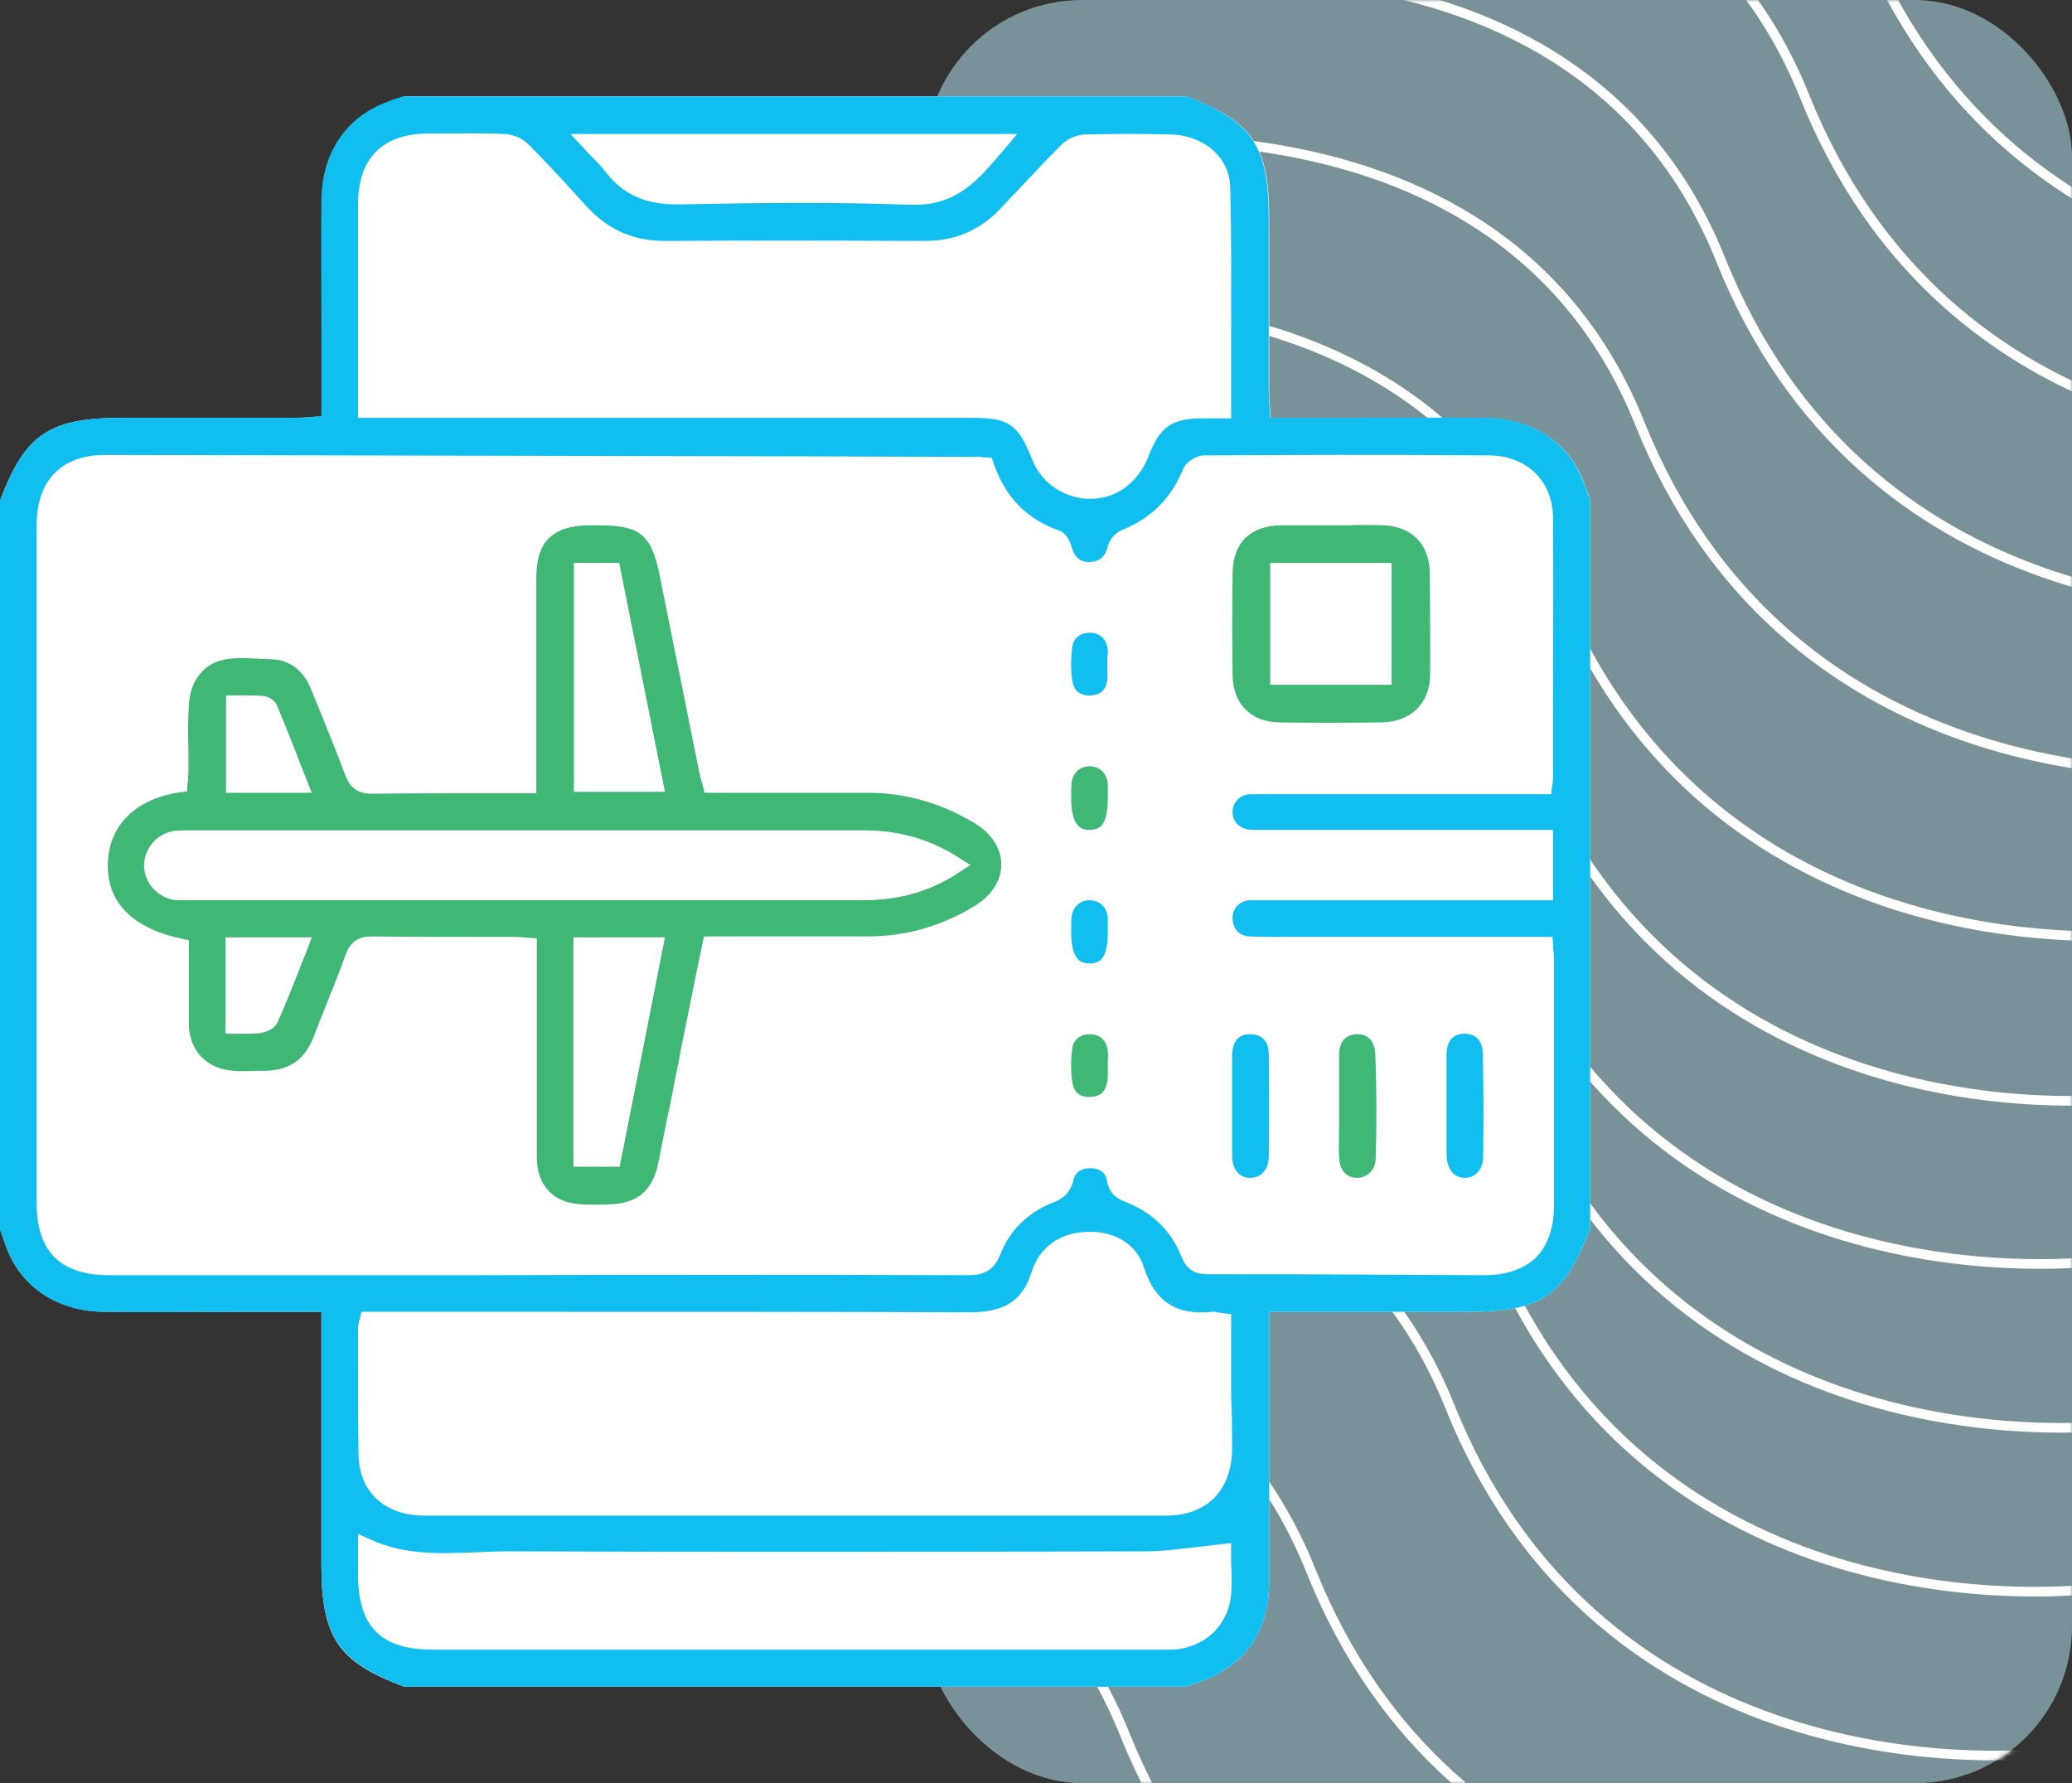
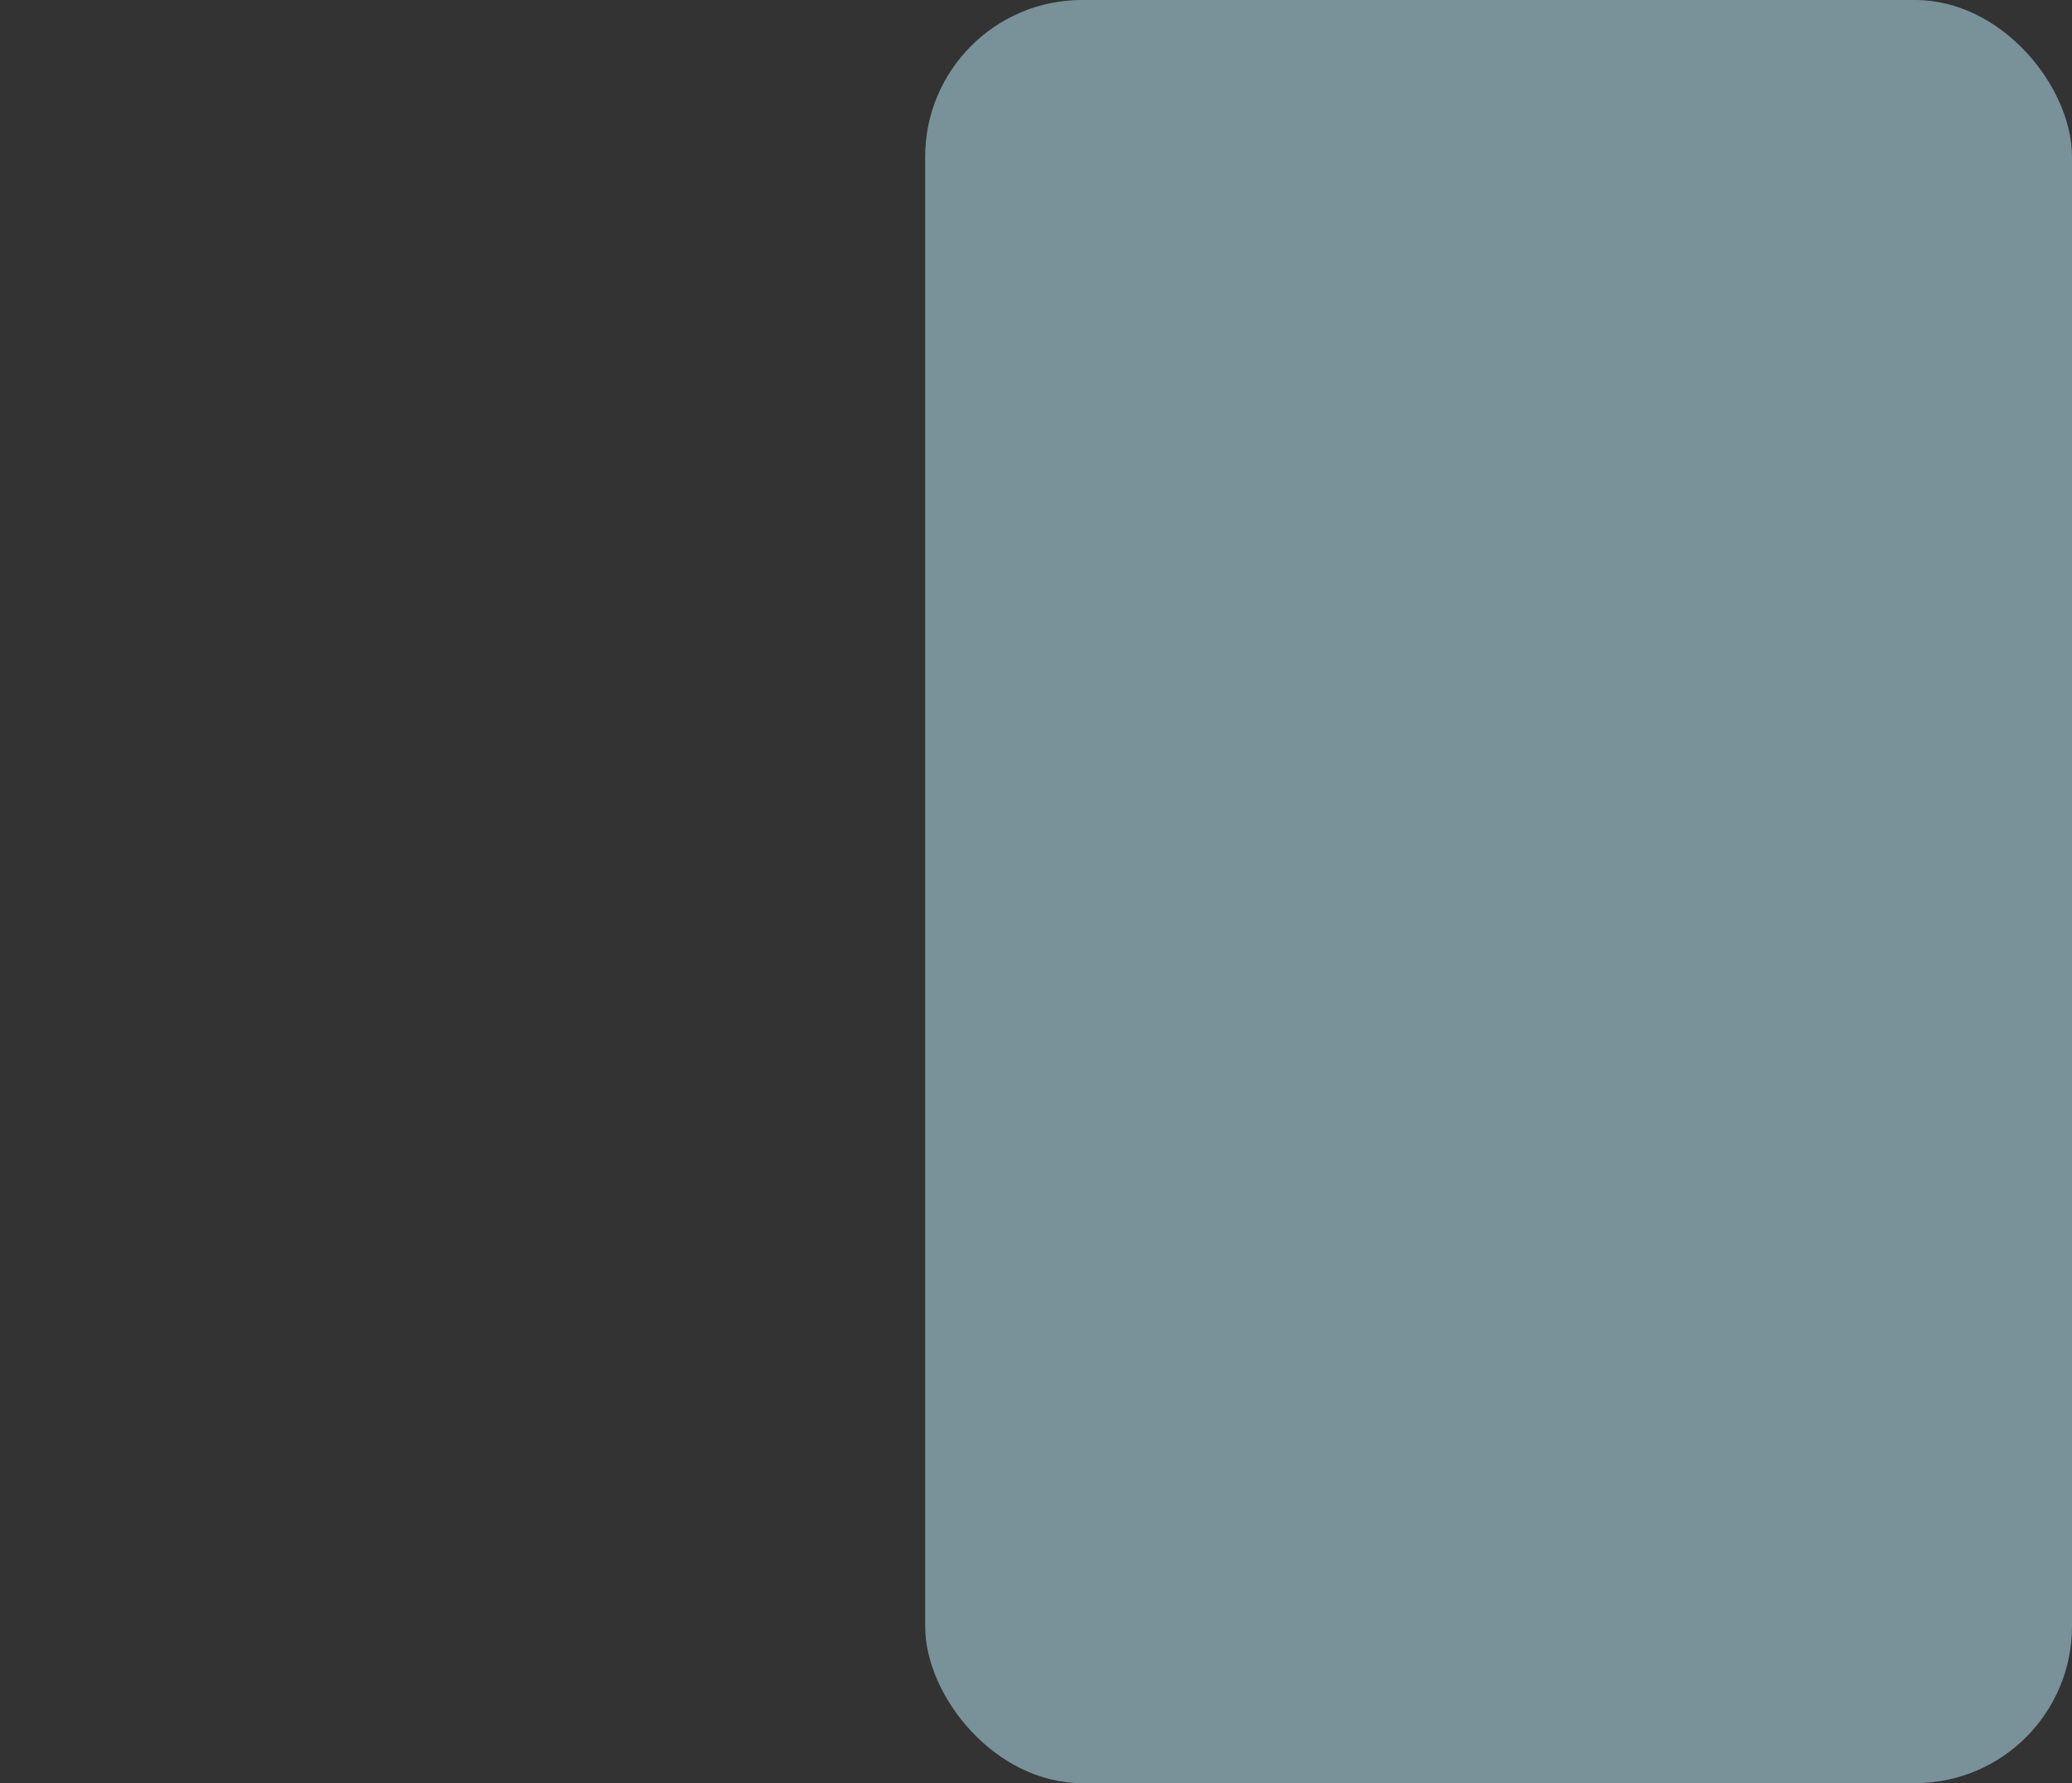
<svg xmlns="http://www.w3.org/2000/svg" width="430" height="370" viewBox="0 0 430 370" fill="none">
  <rect x="0" y="0" width="430" height="370" fill="#333333" stroke="none" />
  <rect x="192" width="238" height="370" rx="32.546" fill="#C0F1FF" fill-opacity="0.5" />
  <mask id="mask0_4571_18699" style="mask-type:alpha" maskUnits="userSpaceOnUse" x="192" y="0" width="238" height="370">
-     <rect x="192" width="238" height="370" rx="32.546" fill="#C6F0DD" />
-   </mask>
+     </mask>
  <g mask="url(#mask0_4571_18699)">
    <path d="M221.025 -63.618C263.839 -77.627 356.809 -87.31 386.181 -13.974C415.552 59.361 490.828 63.625 524.795 56.59" stroke="white" stroke-width="2" />
    <path d="M209.949 -29.372C252.61 -43.315 345.243 -52.978 374.479 19.923C403.715 92.823 478.713 97.034 512.558 90.027" stroke="white" stroke-width="2" />
-     <path d="M192.577 4.628C235.239 -9.315 327.872 -18.978 357.108 53.923C386.344 126.823 461.342 131.034 495.186 124.027" stroke="white" stroke-width="2" />
    <path d="M175.21 38.628C218.031 24.657 310.995 14.938 340.29 87.828C369.584 160.718 444.843 164.884 478.811 157.855" stroke="white" stroke-width="2" />
-     <path d="M157.839 72.628C200.66 58.657 293.624 48.938 322.919 121.828C352.213 194.718 427.472 198.884 461.44 191.855" stroke="white" stroke-width="2" />
    <path d="M152.546 106.628C195.208 92.685 287.841 83.022 317.077 155.923C346.313 228.823 421.311 233.034 455.155 226.027" stroke="white" stroke-width="2" />
    <path d="M145.097 140.628C187.917 126.657 280.882 116.938 310.176 189.828C339.471 262.718 414.73 266.884 448.698 259.855" stroke="white" stroke-width="2" />
    <path d="M149.554 174.628C192.374 160.657 285.339 150.938 314.633 223.828C343.928 296.718 419.187 300.884 453.155 293.855" stroke="white" stroke-width="2" />
    <path d="M144.089 208.628C186.91 194.657 279.874 184.938 309.169 257.828C338.463 330.718 413.722 334.884 447.69 327.855" stroke="white" stroke-width="2" />
    <path d="M135.804 242.628C178.624 228.657 271.589 218.938 300.883 291.828C330.178 364.718 405.437 368.884 439.405 361.855" stroke="white" stroke-width="2" />
    <path d="M107.523 276.628C150.185 262.685 242.817 253.022 272.053 325.923C301.289 398.823 376.287 403.034 410.132 396.027" stroke="white" stroke-width="2" />
    <path d="M68.328 310.628C111.148 296.657 204.112 286.938 233.407 359.828C262.701 432.718 337.961 436.884 371.928 429.855" stroke="white" stroke-width="2" />
  </g>
  <g clip-path="url(#clip0_4571_18699)">
    <g clip-path="url(#clip1_4571_18699)">
      <path d="M330 103.9V255C324.6 269 319.8 272.2 304.5 272.2H263.4V328.1C263.4 337.4 259.6 343.9 251.7 347.9C250.5 348.5 249.2 348.9 247.8 349.4C247.2 349.6 246.7 349.8 246.1 350H83.9C70 344.8 66.7 339.7 66.7 324.5V272.2H60.7C56.8 272.2 52.9 272.2 49 272.2C40.1 272.2 30.8 272.2 21.7 272.2C12.1 272.1 4.5 267.2 1.4 259C1.1 258.1 0.7 257.1 0.4 256.2C0.3 255.8 0.2 255.5 0 255.1V103.9C5.2 90 10.3 86.7 25.5 86.7H33.3C42.6 86.7 52 86.7 61.3 86.7C62.1 86.7 62.9 86.7 63.8 86.6C64.2 86.6 64.6 86.5 65.1 86.5L66.8 86.4V80.6C66.8 76.7 66.8 72.8 66.8 68.9C66.8 60 66.8 50.7 66.8 41.6C66.9 32.1 71.6 24.7 79.8 21.5C80.8 21.1 81.8 20.8 82.8 20.4C83.2 20.3 83.6 20.1 84 20H246.2C260.1 25.2 263.4 30.3 263.4 45.5V53.3C263.4 62.6 263.4 72 263.4 81.3C263.4 82.1 263.4 82.9 263.5 83.8C263.5 84.2 263.6 84.6 263.6 85.1L263.7 86.8H269.5C273.4 86.8 277.3 86.8 281.3 86.8C290.2 86.8 299.5 86.8 308.5 86.8C318.1 86.9 325.6 91.8 328.7 100.1C329 101 329.4 101.9 329.7 102.9C329.8 103.1 329.9 103.5 330 103.9Z" fill="white" />
      <path d="M329.6 102.8C329.3 101.8 329 100.9 328.6 100C325.5 91.7 317.9 86.8 308.4 86.7C299.3 86.6 290.1 86.7 281.2 86.7C277.3 86.7 273.3 86.7 269.4 86.7H263.6L263.5 85C263.5 84.5 263.5 84.1 263.4 83.7C263.4 82.8 263.3 82 263.3 81.2C263.3 71.9 263.3 62.5 263.3 53.2V45.4C263.3 30.2 259.9 25.2 246.1 19.9H83.9C83.5 20 83.1 20.2 82.7 20.3C81.6 20.6 80.7 21 79.7 21.4C71.5 24.7 66.8 32 66.7 41.5C66.6 50.6 66.7 59.8 66.7 68.8C66.7 72.7 66.7 76.6 66.7 80.5V86.3L65 86.5C64.5 86.5 64.1 86.5 63.7 86.6C62.8 86.6 62 86.7 61.2 86.7C51.9 86.7 42.5 86.7 33.2 86.7H25.4C10.3 86.7 5.2 90 0 103.9V255.1C0.1 255.5 0.2 255.8 0.4 256.2C0.7 257.1 1 258.1 1.4 259C4.5 267.2 12.1 272.2 21.7 272.2C30.8 272.3 40 272.2 49 272.2C52.9 272.2 56.9 272.2 60.7 272.2H66.7V324.5C66.7 339.7 70.1 344.7 83.9 350H246.1C246.7 349.8 247.2 349.6 247.8 349.4C249.2 348.9 250.5 348.5 251.7 347.9C259.6 343.9 263.4 337.4 263.4 328.1V272.2H304.5C319.8 272.2 324.6 269 330 255V103.9C329.9 103.5 329.8 103.1 329.6 102.8ZM211.1 27.8L207.8 31.7C203.1 37.2 198.7 42.5 189.9 42.5C189.6 42.5 189.3 42.5 189 42.5C173.2 41.9 157.1 42.1 141.5 42.4H140.7C134.1 42.5 129.3 40.4 125.7 35.7C124.9 34.7 124 33.7 122.9 32.6C122.3 32 121.7 31.4 121.1 30.7L118.4 27.8H211.1ZM74.3 42.4C74.3 32.8 79.4 27.7 89 27.7C90.3 27.7 91.6 27.7 92.9 27.7C96.8 27.7 100.8 27.6 104.7 27.8C106.5 27.9 108.5 28.7 109.7 30C112.8 33.1 115.8 36.3 118.7 39.5C119.8 40.7 120.9 41.9 122 43.1C126.4 47.8 131.6 50 138 50H138.1C153.7 49.9 170.8 49.9 191.8 50H191.9C198.2 50 203.4 47.8 207.7 43.2C209 41.8 210.3 40.4 211.6 39.1C214.4 36.1 217.3 33 220.3 30C221.5 28.8 223.4 28 225.1 27.9C230.4 27.8 236.1 27.7 242.8 27.9C249.8 28 255.2 32.7 255.3 38.8C255.6 49.8 255.5 60.5 255.5 71.8C255.5 76.2 255.5 80.6 255.5 85.1V86.8H249.9C243.1 86.8 240.7 88.5 238.3 94.8C236.9 98.3 234.4 101.1 231.2 102.5C229.6 103.2 227.9 103.5 226.2 103.5C224.6 103.5 223 103.2 221.5 102.6C218 101.2 215.5 98.7 214.1 95.1C211.3 88.1 209.4 86.7 201.8 86.7H74.3V69.9C74.3 60.7 74.3 51.5 74.3 42.4ZM255.5 330.8C254.9 337.3 250 342 243.2 342.3C242.7 342.3 242.2 342.3 241.7 342.3H241H240.2H89.8C79.1 342.3 74.4 337.6 74.3 327V318.3L76.8 319.4C83.9 322.7 91.2 322.4 98.8 322.1C101.1 322 103.4 321.9 105.7 321.9C152.8 322.1 199 322 237.9 321.9C241.3 321.9 244.8 321.4 248.4 321C250.1 320.8 251.9 320.6 253.6 320.4L255.5 320.2V322.1C255.5 322.8 255.5 323.5 255.5 324.3C255.6 326.4 255.7 328.6 255.5 330.8ZM255.7 300.9C255.5 309.4 250.4 314.5 241.9 314.5C216.8 314.5 191.4 314.5 165.1 314.5C140.3 314.5 114.8 314.5 88.2 314.5C79.8 314.5 74.5 309.6 74.4 301.7C74.3 295.4 74.3 289 74.3 282.8C74.3 280.4 74.3 278 74.3 275.6C74.3 275.1 74.4 274.7 74.5 274.3C74.5 274.1 74.6 273.9 74.7 273.6L75 272.2H80.5C91 272.2 101.5 272.2 112 272.2C141.2 272.2 171.5 272.2 201.2 272.3H201.3C208.5 272.3 212.2 269.9 214.1 263.9C215.7 258.8 219.9 255.8 225.6 255.6C231.4 255.4 235.9 258.2 237.4 263C239.7 270.1 244.1 273 251.6 272.2C252.2 272.1 252.7 272.3 253.2 272.4C253.4 272.4 253.7 272.5 254 272.5L255.5 272.7V285C255.5 286.6 255.5 288.3 255.5 289.9C255.7 293.5 255.7 297.2 255.7 300.9ZM258.9 172.1C259.6 172.2 260.5 172.2 261.4 172.2C261.7 172.2 261.9 172.2 262.2 172.2H322.3V186.8H262C261.7 186.8 261.5 186.8 261.2 186.8C260.5 186.8 259.9 186.8 259.3 186.8C257.1 187 255.7 188.6 255.8 190.7C255.9 192.8 257.2 194.2 259.3 194.3C261.6 194.4 264 194.4 266.3 194.4C267.2 194.4 268.1 194.4 269 194.4H304.9H322.2L322.3 196C322.3 196.4 322.3 196.9 322.4 197.3C322.5 198.1 322.5 198.8 322.5 199.6C322.5 216.4 322.5 233.2 322.5 250.1C322.5 254.8 321.2 258.4 318.8 260.9C316.3 263.3 312.7 264.6 308.1 264.6H308C300.9 264.6 293.8 264.5 286.8 264.5C275 264.4 262.8 264.4 250.7 264.4C248.6 264.4 246.5 264 245.2 260.8C243.1 255.5 239.3 251.7 233.8 249.5C232 248.8 230.2 247.9 229.7 244.9C229.3 242.6 227.1 242.4 226.2 242.4C224.9 242.4 223.2 242.9 222.8 244.8C222.1 247.7 220.4 248.8 218.6 249.5C213.3 251.6 209.6 255.2 207.6 260.3C206.2 263.8 204 264.6 201 264.6C167.1 264.5 132.7 264.5 99.4 264.6H60.6C48 264.6 35.3 264.6 22.7 264.6C12.5 264.6 7.6 259.7 7.6 249.6C7.6 202.7 7.6 155.8 7.6 109C7.6 104.3 8.9 100.6 11.4 98.1C13.8 95.7 17.3 94.4 21.8 94.4C71 94.5 120.2 94.6 169.4 94.7L202.8 94.8C203.2 94.8 203.6 94.8 204 94.9C204.2 94.9 204.4 94.9 204.6 94.9L205.8 95L206.2 96.1C208.6 103.2 213.1 107.7 219.8 110.1C221.5 110.7 222.2 112.8 222.4 113.5C223.2 116.4 225 116.7 226.3 116.6C227.6 116.5 229.2 116.1 229.9 113.4C230.2 112.1 231.3 110.6 232.8 110C238.8 107.6 243 103.5 245.5 97.4C246.1 95.9 248.2 94.5 249.9 94.5C266.1 94.4 287.6 94.3 309.2 94.5C316.9 94.6 322.3 99.9 322.3 107.5C322.4 120.9 322.3 134.6 322.3 147.8C322.3 152.4 322.3 157 322.3 161.6C322.3 162 322.2 162.3 322.2 162.6C322.2 162.8 322.1 163 322.1 163.3L321.9 164.8H261.3C260.6 164.8 259.9 164.8 259.3 164.8C257.3 165 256 166.3 255.8 168.2C255.6 170.1 256.9 171.7 258.9 172.1Z" fill="#11BEF0" />
      <path d="M202.4 170.9C195.5 166.7 188 164.5 180 164.5H179.9C172.4 164.5 164.9 164.5 157.4 164.5H146.2L145.9 163.2C145.8 162.8 145.7 162.5 145.6 162.2C145.4 161.5 145.3 160.8 145.1 160.2C144.2 155.5 143.2 150.9 142.3 146.2C140.5 137.4 138.7 128.3 136.9 119.4C135.2 110.9 132.8 109 124.2 109H123.7C123.2 109 122.7 109 122.2 109C114.7 109.1 111.3 112.4 111.3 119.8C111.3 128.9 111.3 138.1 111.3 147.2V164.6H109.6C106.6 164.6 103.7 164.6 100.8 164.6C92.7 164.6 85 164.6 77.2 164.7C73.6 164.7 72.4 162.8 71.6 160.7C69.8 155.9 67.8 151 65.9 146.3L64.5 142.9C63.4 140.2 61.1 137 56.4 136.8C55.6 136.8 54.7 136.7 53.9 136.7C48.5 136.4 43.9 136.1 40.8 140.8C39.9 142.2 39.3 144.2 39.2 146.3C39 149.3 39 152.4 39.1 155.5C39.1 157 39.1 158.4 39.1 159.9C39.1 160.6 39 161.3 39 162C39 162.3 38.9 162.5 38.9 162.8L38.8 164.2L37.4 164.4C28.3 165.7 22.7 171.1 22.4 178.9C21.9 189.2 30.5 193.3 37.8 194.8L39.2 195.1V196.5C39.2 198.1 39.2 199.8 39.2 201.4C39.2 205.1 39.2 208.9 39.2 212.6C39.3 218.1 43 221.9 48.6 222.2C49.9 222.3 51.1 222.3 52.5 222.2C53.2 222.2 54 222.2 54.7 222.2C59.9 222.2 63.2 220 65.1 215.1C66 212.7 67 210.3 67.9 208C69.2 204.7 70.6 201.3 71.8 197.9C72.8 195.3 74.4 194.3 77.3 194.3C84.1 194.4 91 194.4 97.7 194.4C99.7 194.4 101.8 194.4 103.8 194.4C104.8 194.4 105.9 194.4 106.9 194.4C107.5 194.4 108.1 194.5 108.8 194.5C109.1 194.5 109.5 194.6 109.8 194.6L111.4 194.7V200C111.4 203.9 111.4 207.8 111.4 211.8C111.4 221.1 111.4 230.7 111.4 240.1C111.4 246.1 115 249.8 121 249.9C122.7 250 124.5 250 126.4 249.9C132.2 249.8 135.4 247.1 136.6 241.4C137.5 236.8 138.4 232.2 139.4 227.6C140 224.3 140.7 221.1 141.3 217.8C142.3 212.7 143.4 207.6 144.4 202.4L146.1 194.3H157.5C165.1 194.3 172.7 194.3 180.2 194.3C188.1 194.3 195.6 192.1 202.4 187.9C205.8 185.8 207.8 182.7 207.8 179.4C207.8 176.1 205.8 173 202.4 170.9ZM119.1 116.8H128.5L138 164.3H119.1V116.8ZM46.9 144.3H48.6C49.1 144.3 49.7 144.3 50.2 144.3C51.6 144.3 53.1 144.3 54.5 144.4C55.6 144.5 57 145.2 57.5 146.4C59.2 150.5 60.8 154.5 62.4 158.7L64.7 164.5H46.9V144.3ZM63.8 196.9C63.3 198.2 62.8 199.4 62.3 200.7C60.7 204.7 59.3 208.4 57.6 212.1C56.8 214 54 214.4 53.7 214.4C53 214.5 52.2 214.5 51.5 214.5C51 214.5 50.5 214.5 50 214.5C49.5 214.5 49 214.5 48.5 214.5H46.8V194.5H64.7L63.8 196.9ZM128.6 242.1H119V194.5H138L128.6 242.1ZM199.2 180.9C193.3 184.9 186.7 186.8 179.1 186.8C150.2 186.8 121.2 186.8 92.3 186.8H38.3C37.5 186.8 36.7 186.8 35.9 186.7C32.4 186 29.8 182.9 29.9 179.4C30 175.9 32.7 172.9 36.2 172.4C37 172.3 37.8 172.3 38.5 172.3H39.1H78.4C112 172.3 145.7 172.3 179.3 172.3C186.7 172.3 193.2 174.2 199.2 178.1L201.4 179.5L199.2 180.9Z" fill="#3EB874" />
      <path d="M296.702 118.7C296.602 112.9 292.902 109.2 287.102 109C284.602 108.9 282.002 108.9 279.602 109C278.402 109 277.302 109 276.102 109H274.402C273.902 109 273.402 109 272.902 109C271.802 109 270.802 109 269.702 109C268.402 109 267.102 109 265.802 109C259.502 109.1 255.902 112.6 255.802 118.8C255.702 126.4 255.702 133.4 255.802 140.2C255.902 146.1 259.702 149.9 265.602 149.9C272.102 150 279.002 150 286.702 149.9C292.802 149.8 296.702 146 296.802 140C296.802 132.6 296.802 125.4 296.702 118.7ZM288.802 142.1H263.602V116.8H288.802V142.1Z" fill="#3EB874" />
      <path d="M307.799 240.1C307.799 242.6 306.199 244.4 303.999 244.4C301.299 244.4 300.299 242 300.199 239.8V229.1C300.199 228 300.199 226.9 300.199 225.8C300.199 223.5 300.199 221.1 300.199 218.7C300.199 217.1 300.799 214.5 303.899 214.5C306.299 214.5 307.699 216 307.699 218.6C307.899 225.6 307.899 232.8 307.799 240.1Z" fill="#11BEF0" />
      <path d="M285.5 240.3C285.5 241.6 285 242.7 284.2 243.4C283.5 244.1 282.5 244.4 281.5 244.4C279.3 244.3 278 242.7 277.9 240.2C277.8 237.8 277.9 235.3 277.9 232.8C277.9 231.7 277.9 230.6 277.9 229.5C277.9 228.4 277.9 227.4 277.9 226.3C277.9 223.8 277.9 221.3 277.9 218.8C277.9 217 278.6 214.8 281.4 214.6H281.6C282.7 214.6 283.6 214.9 284.2 215.5C284.9 216.2 285.3 217.2 285.4 218.5C285.7 225.6 285.7 232.9 285.5 240.3Z" fill="#3EB874" />
      <path d="M263.299 240.2C263.199 242.7 261.699 244.4 259.499 244.4H259.399C257.199 244.4 255.799 242.7 255.699 240C255.699 239.8 255.699 239.6 255.699 239.4V229.3C255.699 228.2 255.699 227.1 255.699 226C255.699 223.7 255.699 221.3 255.699 218.9C255.799 216.9 256.399 214.6 259.399 214.6H259.499C261.899 214.6 263.299 216.1 263.299 218.7C263.399 225.8 263.399 233 263.299 240.2Z" fill="#11BEF0" />
      <path d="M229.901 164.7C229.901 165 229.901 165.4 229.901 165.8C229.901 168.5 229.401 170.5 228.501 171.4C227.901 171.9 227.201 172.2 226.101 172.2C224.901 172.2 222.301 172.1 222.301 165.6V165C222.301 164 222.301 163.1 222.401 162.3C222.701 160.3 224.201 159 226.101 159C226.201 159 226.201 159 226.301 159C228.301 159.1 229.701 160.5 229.901 162.7C229.901 163.3 229.901 163.9 229.901 164.7Z" fill="#3EB874" />
      <path d="M229.901 192.4C229.901 192.8 229.901 193.1 229.901 193.5C229.901 196.3 229.401 198.2 228.501 199.1C228.001 199.6 227.201 199.9 226.101 199.9C224.901 199.9 222.301 199.9 222.301 193.4V192.8C222.301 191.9 222.301 191 222.401 190.1C222.701 188.1 224.201 186.8 226.101 186.8H226.301C228.301 186.9 229.701 188.3 229.901 190.4C229.901 191 229.901 191.7 229.901 192.4Z" fill="#11BEF0" />
      <path d="M229.799 138.9C229.799 139.7 229.899 140.4 229.799 141.1C229.499 143.1 228.499 144.1 226.499 144.3C224.999 144.4 223.099 144 222.599 141.6C222.199 139.4 222.199 137 222.499 134.4C222.699 132.5 224.099 131.3 226.099 131.3C226.199 131.3 226.299 131.3 226.399 131.3C228.399 131.4 229.699 132.7 229.899 135C229.899 135.3 229.899 135.7 229.899 136H229.799V137.7C229.799 138.1 229.799 138.5 229.799 138.9Z" fill="#11BEF0" />
      <path d="M229.899 223.1C229.899 223.5 229.899 224 229.799 224.4C229.499 226.4 228.399 227.5 226.499 227.6C224.999 227.7 223.099 227.4 222.599 224.9C222.199 222.8 222.199 220.3 222.499 217.7C222.699 215.8 224.099 214.6 226.099 214.6C226.199 214.6 226.299 214.6 226.399 214.6C228.399 214.7 229.699 216 229.899 218.2C229.999 218.8 229.899 219.5 229.899 220.2C229.899 220.6 229.899 220.9 229.899 221.3V223.1Z" fill="#3EB874" />
    </g>
  </g>
  <defs>
    <clipPath id="clip0_4571_18699">
      <rect width="330" height="330" fill="white" transform="translate(0 20)" />
    </clipPath>
    <clipPath id="clip1_4571_18699">
-       <rect width="330" height="330" fill="white" transform="translate(0 20)" />
-     </clipPath>
+       </clipPath>
  </defs>
</svg>